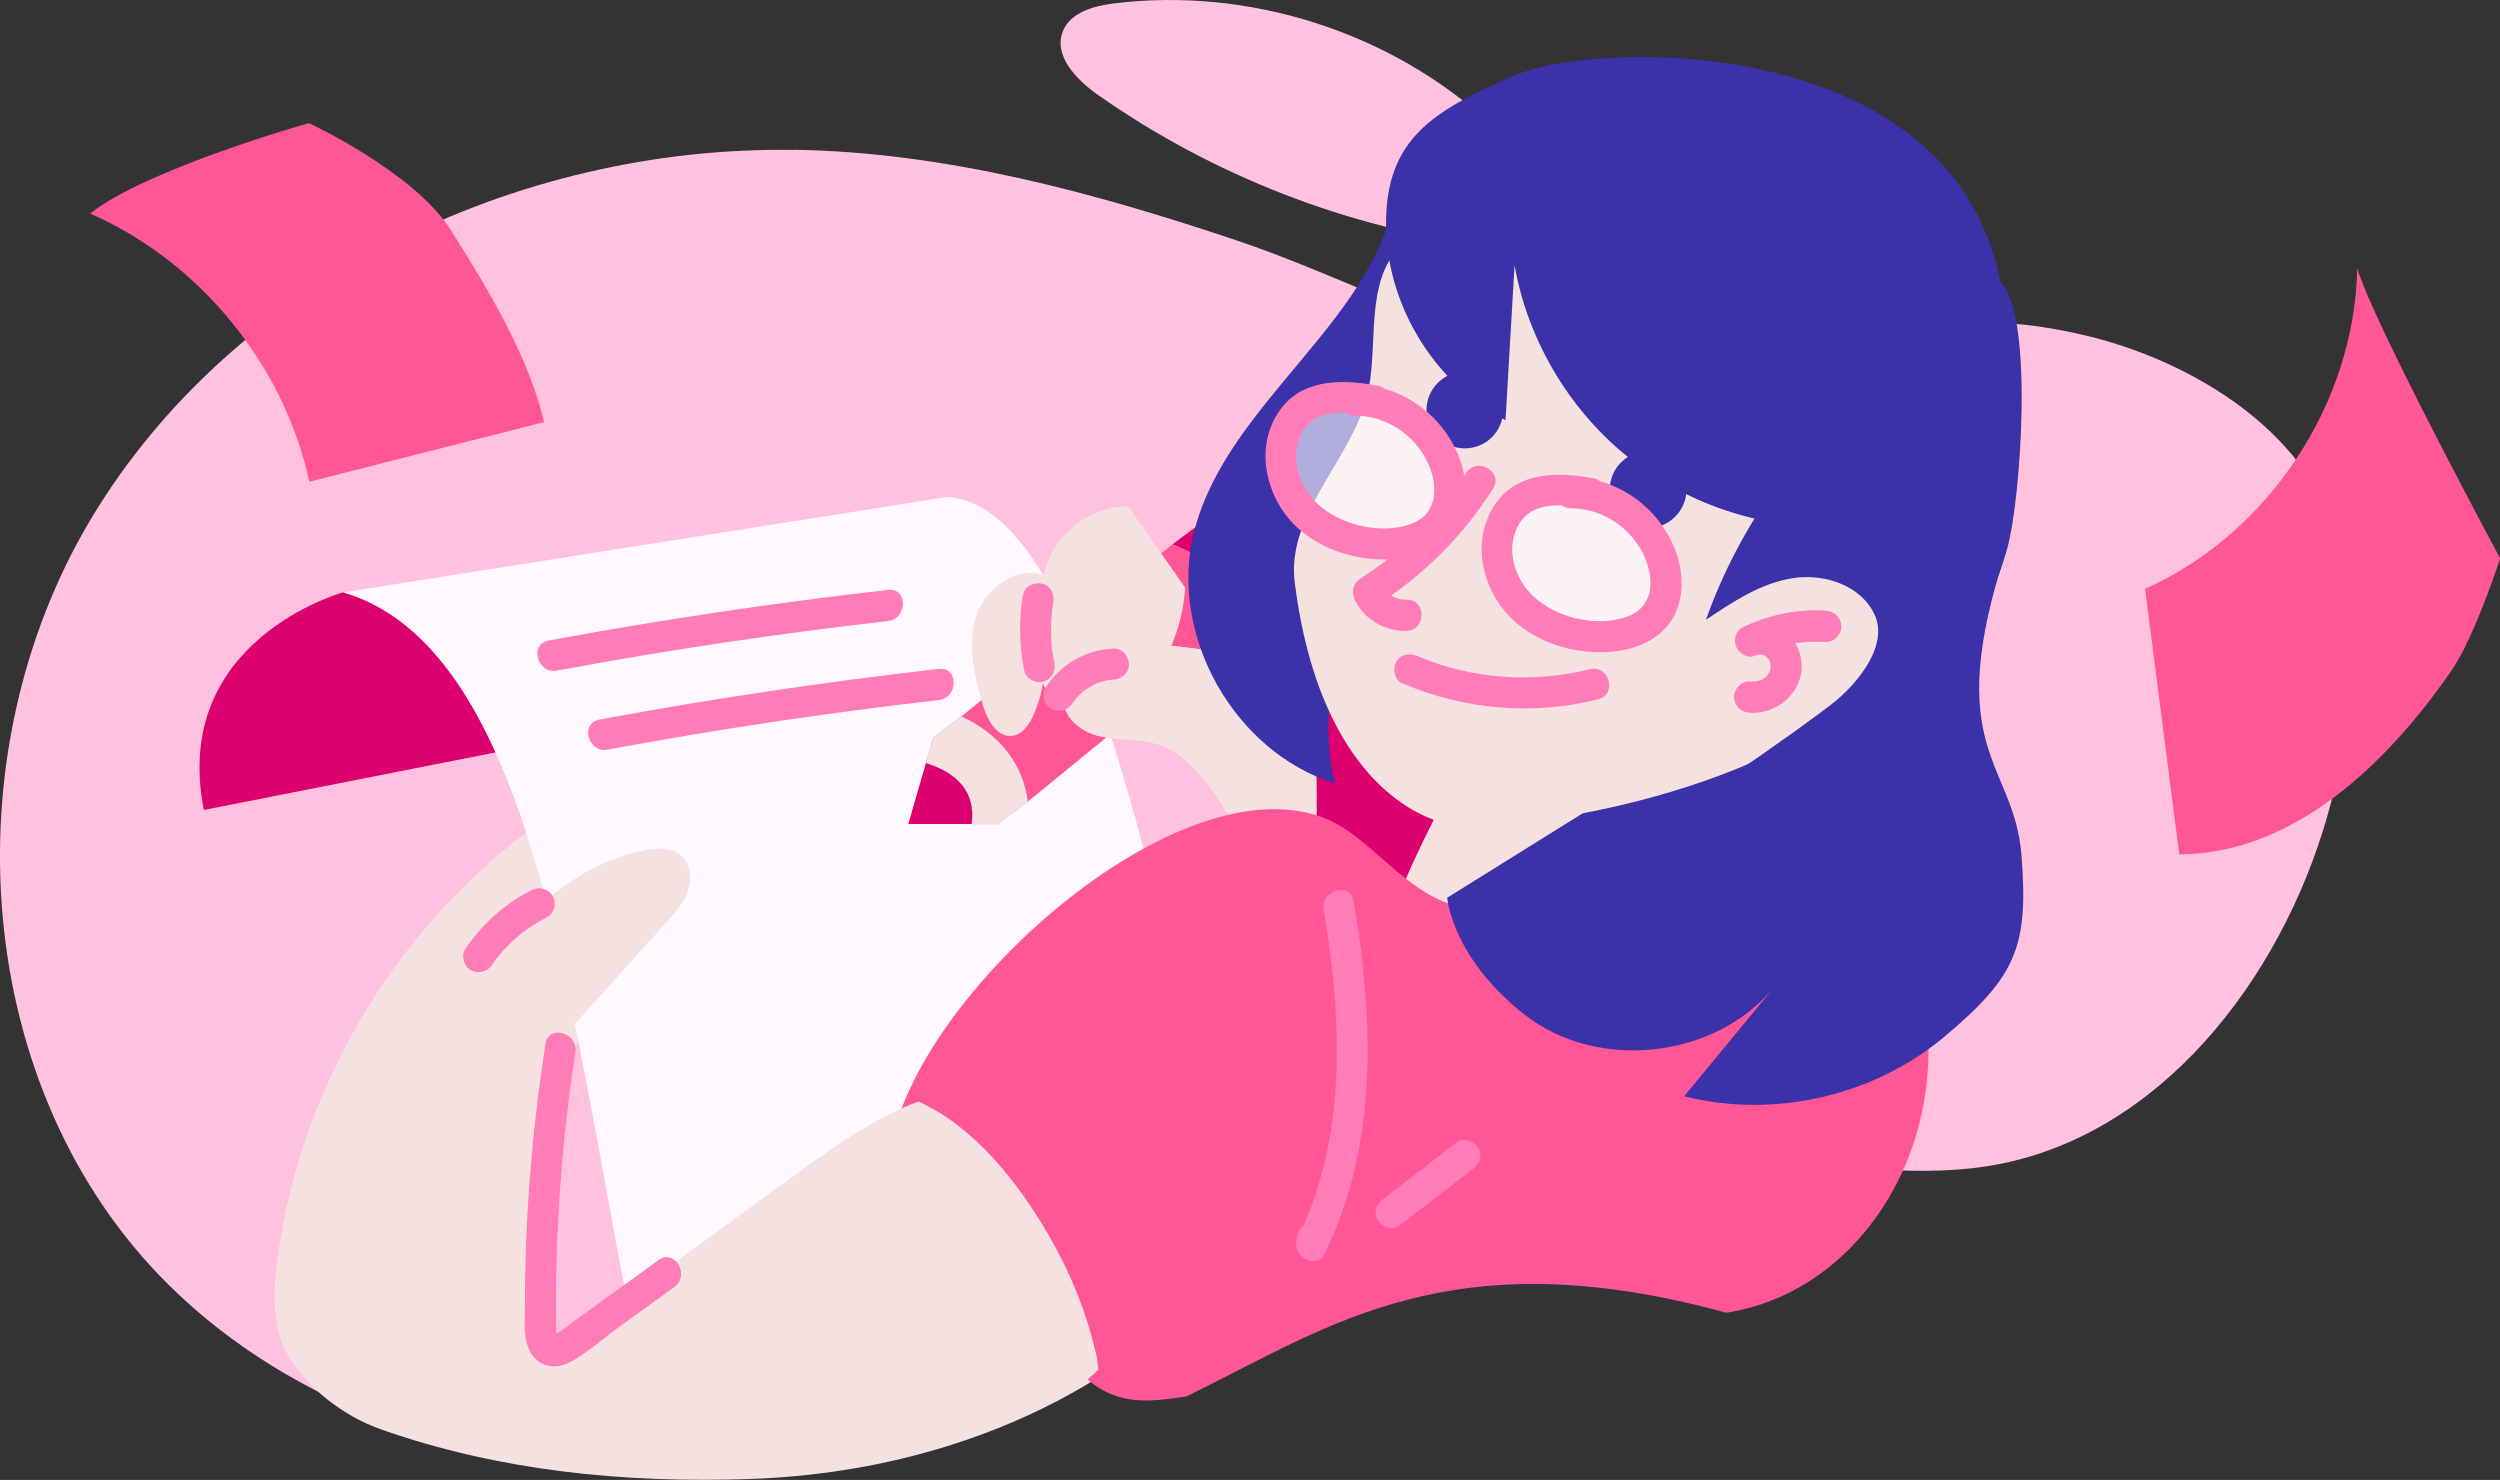
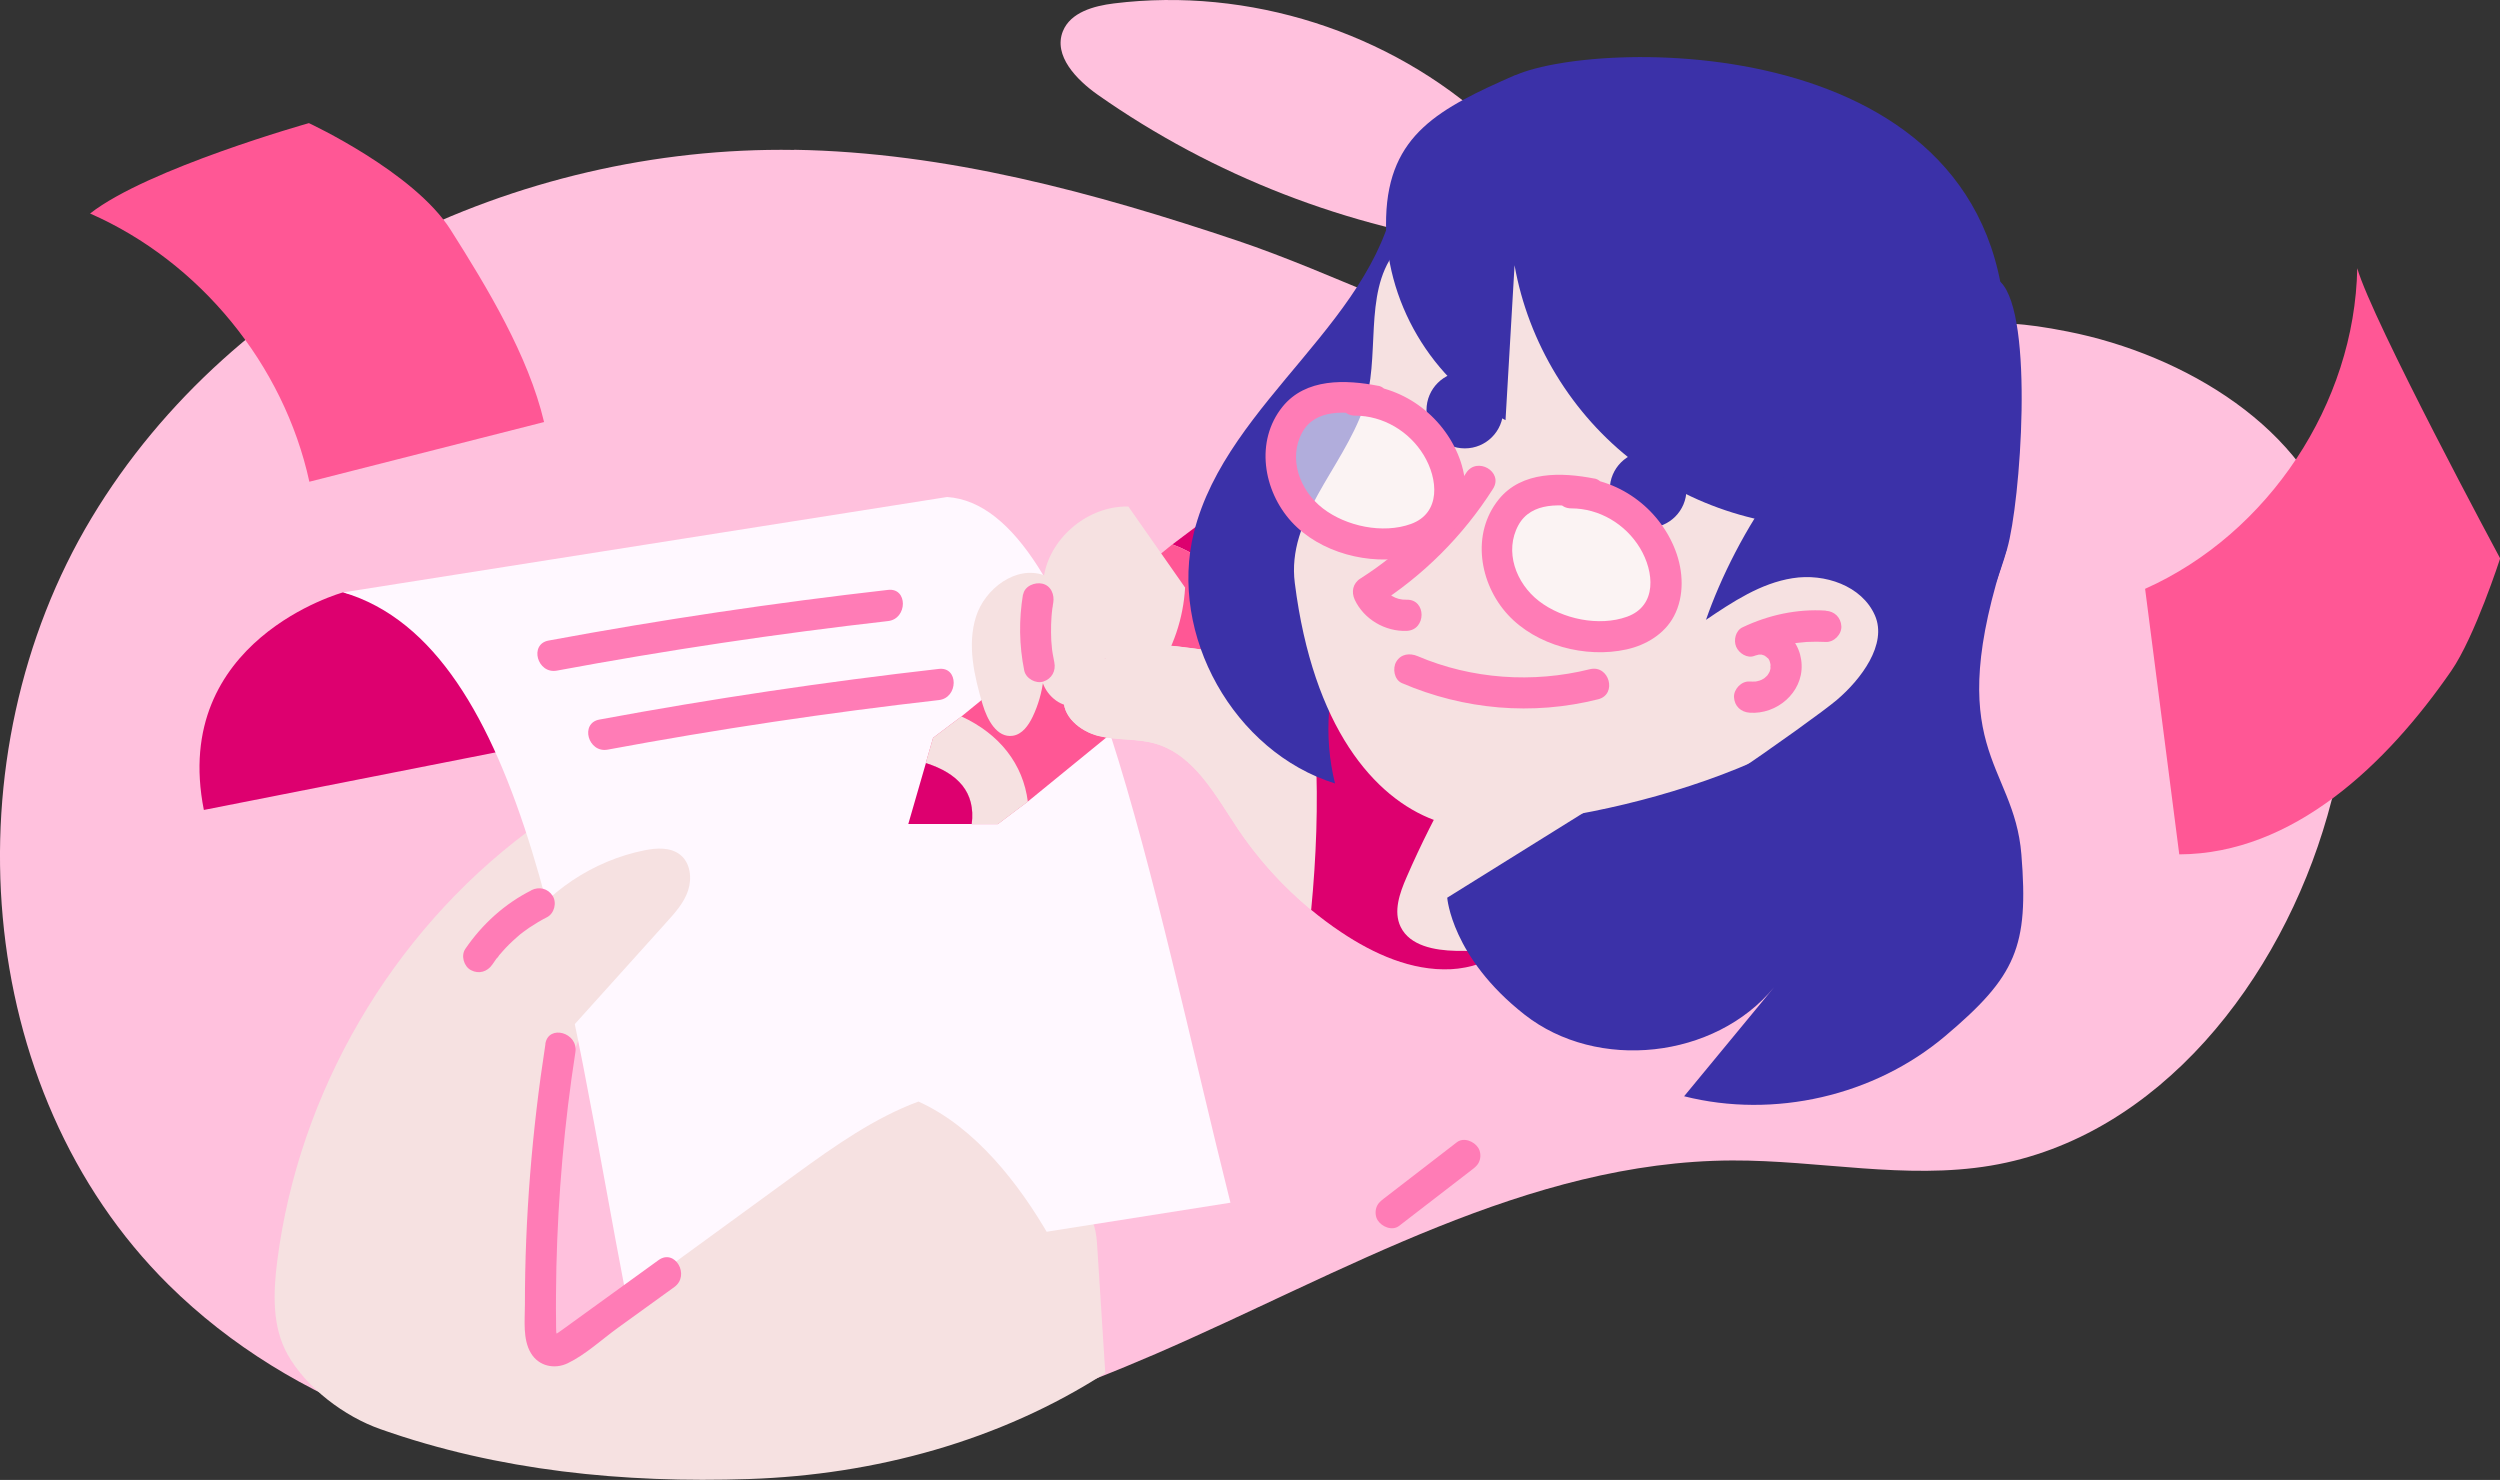
<svg xmlns="http://www.w3.org/2000/svg" viewBox="0 0 160.41 94.96" data-sanitized-data-name="Layer 2" data-name="Layer 2" id="Layer_2">
  <rect x="0" y="0" width="160.41" height="94.96" fill="#333333" stroke="none" />
  <defs>
    <style>
      .cls-1 {
        fill: none;
      }

      .cls-1, .cls-2, .cls-3, .cls-4, .cls-5, .cls-6, .cls-7, .cls-8, .cls-9 {
        stroke-width: 0px;
      }

      .cls-2 {
        fill: #ff7cb6;
      }

      .cls-3 {
        fill: #ffc1dd;
      }

      .cls-4 {
        fill: #fff8ff;
      }

      .cls-5 {
        fill: #f6e1e1;
      }

      .cls-10 {
        opacity: .6;
      }

      .cls-6 {
        fill: #3b31a8;
      }

      .cls-7 {
        fill: #fff;
      }

      .cls-8 {
        fill: #ff5795;
      }

      .cls-9 {
        fill: #dd006f;
      }
    </style>
  </defs>
  <g data-sanitized-data-name="Layer 1" data-name="Layer 1" id="Layer_1-2">
    <g>
      <path d="M95.59,7.91C89.17,2.03,80.11-.85,71.47.22c-1.29.16-2.78.57-3.27,1.78-.63,1.57.87,3.12,2.25,4.09,7.39,5.19,16.05,8.55,25,9.71l.13-7.89Z" class="cls-3" />
      <path d="M50.95,9.62c-17.76-.28-35.93,8.39-45.08,23.62s-7.68,36.69,4.94,49.19c7.99,7.91,19.45,11.72,30.7,11.9,11.25.18,22.32-2.99,32.65-7.46,12.03-5.21,23.87-12.36,36.99-12.41,5.54-.02,11.12,1.25,16.59.33,10.81-1.82,18.6-11.92,21.6-22.46,1.63-5.71,2.18-11.85.67-17.6-1.89-7.21-9.83-11.98-17.35-13.46-5.73-1.13-6.75-.38-11.5,2.25-12.24,6.78-29.84-4.07-41.74-8.07-9.2-3.09-18.69-5.68-28.46-5.84Z" class="cls-3" />
      <path d="M70.4,79.94c-.05-.81-.16-1.73-.82-2.2-.56-.4-1.32-.33-2-.24-8.2,1.07-16.4,2.14-24.6,3.21-.47.35-.99.64-1.54.89-1.16.99-6.08,5.82-6.04,5.08-.03-.04-.31-3.03-.33-3.07-1.69-2.93-.57-6.78.07-9.92.58-2.85,1.35-5.63,2.52-8.27l-3.83-12.04c-8.73,6.54-14.66,16.71-16.04,27.53-.26,2.04-.34,4.22.67,6.01,1.2,2.13,3.64,3.97,5.95,4.78,7.58,2.68,15.62,3.47,23.66,3.2,8.04-.27,16.09-2.44,22.85-6.8-.17-2.72-.35-5.44-.52-8.17Z" class="cls-5" />
      <path d="M22.01,38.01s-11.09,3.05-8.93,13.96l35.34-6.97-26.41-6.99Z" class="cls-9" />
      <path d="M78.95,77.17l-38.75,6.12c-3.79-19.65-6.34-41.78-18.18-45.28l38.75-6.12c8.79.59,13.1,25.01,18.18,45.28Z" class="cls-4" />
      <g>
        <path d="M59.41,48.96l-1.13,3.91h4.07c.26-2.03-.88-3.25-2.94-3.91Z" class="cls-1" />
        <path d="M79.39,40.47c-.22-2.64-1.5-4.56-4.16-5.54l3.19-2.4c.95-.71,2.15-.69,2.7.03l2.19,2.91c.55.73.22,1.89-.72,2.6l-3.19,2.4Z" class="cls-9" />
        <path d="M62.35,52.88c.26-2.03-.88-3.25-2.95-3.92l.47-1.62,1.26-.95.56-.42,13.53-11.04c2.66.98,3.94,2.91,4.16,5.54l-13.44,10.97-.66.49-1.26.95h-1.68Z" class="cls-8" />
        <path d="M62.35,52.88c.26-2.03-.88-3.25-2.95-3.92l.47-1.62,1.26-.95.56-.42c2.46,1.13,3.96,3.07,4.26,5.47l-.66.49-1.26.95h-1.68Z" class="cls-5" />
        <path d="M59.41,48.96l-1.13,3.91h4.07c.26-2.03-.88-3.25-2.94-3.91Z" class="cls-9" />
      </g>
      <path d="M72.37,32.5c-2.52-.04-4.93,1.93-5.38,4.41-1.79-.65-3.8.85-4.37,2.67s-.11,3.79.43,5.62c.29.98.92,2.16,1.93,2.01.61-.09,1.01-.66,1.28-1.22.72-1.51.93-3.26.57-4.9-.12.96-.24,1.97.13,2.86s1.38,1.6,2.29,1.27c.63-.23,1.01-.87,1.26-1.5.55-1.43.63-3.04.23-4.53.27,1.02.02,2.11.18,3.16s1.06,2.16,2.08,1.89c.51-.14.88-.58,1.17-1.01,1.11-1.63,1.76-3.56,1.87-5.53l-3.64-5.2Z" class="cls-5" />
      <path d="M77.79,41.78c-3.54-.49-4.64-.78-7.75.96-.8.45-1.64,1.08-1.77,1.99-.17,1.21,1.04,2.21,2.23,2.5,1.19.29,2.46.15,3.64.49,2.51.73,3.86,3.34,5.31,5.5,1.74,2.59,4,4.85,6.59,6.59,2.09,1.4,4.53,2.5,7.04,2.38,2.52-.12,5.08-1.74,5.66-4.2.49-2.09-.48-4.23-1.59-6.06-2.73-4.49-11.38-11.89-15.8-14.73l-3.57,4.57Z" class="cls-5" />
      <path d="M82.94,38.29c-.57-.41-1.1-.78-1.58-1.09l-3.57,4.57c-3.54-.49-4.64-.78-7.75.96-.8.45-1.64,1.08-1.77,1.99-.17,1.21,1.04,2.21,2.23,2.5,1.19.29,2.46.15,3.64.49,2.51.73,3.86,3.34,5.31,5.5,1.3,1.93,2.88,3.67,4.67,5.15.65-6.72.52-13.5-1.18-20.09Z" class="cls-5" />
-       <path d="M103.92,53.05c-2.43-4-16.32-11.42-20.97-14.76,1.7,6.58,1.83,13.37,1.18,20.09.62.51,1.26.99,1.92,1.43,2.09,1.4,4.53,2.5,7.04,2.38s5.08-1.74,5.66-4.2c.49-2.09,6.28-3.11,5.17-4.94Z" class="cls-9" />
+       <path d="M103.92,53.05c-2.43-4-16.32-11.42-20.97-14.76,1.7,6.58,1.83,13.37,1.18,20.09.62.51,1.26.99,1.92,1.43,2.09,1.4,4.53,2.5,7.04,2.38s5.08-1.74,5.66-4.2c.49-2.09,6.28-3.11,5.17-4.94" class="cls-9" />
      <path d="M89.67,11.72c-.98,8.71-10.93,13.93-13.06,22.43-1.65,6.59,2.57,14.1,9.05,16.12-.75-3.02-.5-6.29.7-9.16.11,4.52,4.68,8.4,9.16,7.77-2.94-3.6-3.45-9-1.23-13.08,1.64-3.03,4.53-5.21,6.26-8.19,3.29-5.62,1.34-13.68-4.14-17.19" class="cls-6" />
      <path d="M93.36,50.1c-1.15,2.01-2.19,4.07-3.11,6.19-.44,1.01-.86,2.19-.38,3.18.59,1.22,2.18,1.51,3.54,1.54,3.86.08,7.73-.73,11.23-2.33,2.11-.96,4.15-2.28,5.37-4.25s1.4-4.72-.05-6.52l-16.6,2.18Z" class="cls-5" />
-       <path d="M120.28,55.76c2,2.34,2.8,5.6,3.25,8.75,0,.06.02.12.02.18,1.32,9.52-4.49,18.25-12.78,19.54-17.8-4.87-25.57.95-34.64,5.37-1.57.24-3.21.48-4.72-.1-3.41-1.3-4.54-5.92-5.05-9.83-.73-5.56-10.34-1.25-9.09-6.67,2.42-10.47,20.52-25.83,29.25-19.67,2.47,1.74,4.64,4.64,7.73,4.92,4.41.39,8.71-3.78,12.83-5.03,4.36-1.33,9.83-1.39,13.2,2.55Z" class="cls-8" />
      <path d="M128.77,35.21c-4.28,12.91.45,13.66.93,19.61.48,5.93-.34,7.82-4.89,11.66-4.55,3.84-10.98,5.32-16.75,3.86,1.92-2.33,3.84-4.65,5.76-6.98-3.78,4.58-11.33,5.41-16,1.74-4.68-3.67-4.96-7.5-4.96-7.5l35.92-22.38Z" class="cls-6" />
      <path d="M92.03,52.62c-3.85-1.43-7.78-5.95-8.95-15.21-.53-4.14,3.03-7.3,4.42-11.24,1.12-3.16-.05-7.29,1.98-9.96,5.89-7.71,17.08-9.66,25.34-4.54,5.15,3.19,8.63,8.96,8.99,15.01.24,4.05-.83,8.07-2.28,11.86-1.5,3.9.96,3.25-2.13,6.08-7.3,6.7-23.99,9.26-27.37,8.01Z" class="cls-5" />
      <path d="M97.24,4.81c-4.87,2.14-8.14,3.8-8.3,9.12-.17,5.31,2.94,10.59,7.66,13.03l.58-9.94c.88,4.97,3.68,9.58,7.7,12.64,4.01,3.06,9.2,4.55,14.22,4.08,2.63-.25,5.35-1.09,7.12-3.06,1.9-2.12,2.38-5.15,2.47-8,.65-20.82-25.97-20.26-31.44-17.86Z" class="cls-6" />
      <path d="M109.45,39.78c1.72-1.16,3.52-2.36,5.57-2.68,2.05-.33,4.44.48,5.28,2.38.82,1.86-.9,4.12-2.44,5.43-1.55,1.32-12.46,8.98-14.41,9.54,6.18,18.66,17.13-7.39,19.88-9.84s4.44-5.88,5.46-9.41c.85-2.94,1.75-14.95-.42-17.1-1.47-1.46-4.42,6.57-6.45,7.01-5.93,1.3-10.64,9.41-12.46,14.67Z" class="cls-6" />
      <path d="M94.07,30.35c-1.73,2.72-4.06,5.04-6.78,6.77-.49.31-.6.86-.36,1.37.59,1.25,1.95,2.04,3.32,1.99,1.28-.04,1.29-2.04,0-2-.7.02-1.27-.33-1.59-1l-.36,1.37c3.02-1.91,5.58-4.47,7.5-7.49.69-1.09-1.04-2.09-1.73-1.01h0Z" class="cls-2" />
      <circle r="2.46" cy="31.41" cx="105.75" class="cls-6" />
      <circle r="2.46" cy="26.31" cx="93.99" class="cls-6" />
      <path d="M117.15,39.18c-1.85-.12-3.68.28-5.34,1.07-.45.21-.59.83-.41,1.25s.72.77,1.18.58c.09-.04.23-.05.32-.1-.15.02-.18.02-.1.02.03,0,.07,0,.1,0,.06,0,.11,0,.16,0,.12,0-.21-.06-.04,0,.05.02.11.03.16.05.18.06,0,.04-.02-.01.01.02.15.08.17.1.12.07-.01,0-.04-.04.02.04.11.11.15.14.13.12-.07-.12,0-.02.03.05.06.1.09.15.1.15-.03-.11,0,0,.02.06.04.11.05.17,0,.04.02.07.02.11.01.08.01.05,0-.09.02.03,0,.15,0,.18,0,.03-.02.17,0,.18-.03-.04.04-.22,0-.01-.01.06-.03.12-.05.18-.05.22.07-.11,0,0-.03.05-.05.11-.09.16-.02.03-.04.06-.06.09-.04.06-.03.04.05-.06,0,.03-.26.25-.26.25,0-.01.18-.12,0,0-.05.03-.1.06-.16.09-.02,0-.22.09-.08.04s-.06.02-.09.02c-.07.02-.14.04-.21.05-.19.05.14,0,.01,0-.14,0-.27.01-.4,0-.52-.04-1.02.49-1,1,.03.58.44.96,1,1,1.74.13,3.41-1.28,3.34-3.07-.03-.91-.47-1.72-1.23-2.23-.65-.43-1.59-.57-2.32-.27l.77,1.83c.11-.05.21-.1.32-.15-.2.09.06-.02.08-.03.19-.07.38-.14.58-.21.37-.12.76-.22,1.14-.29.1-.02.2-.04.3-.05.03,0,.32-.04.08-.01.2-.02.41-.04.61-.06.41-.02.82-.02,1.22,0,.52.03,1.02-.48,1-1-.03-.57-.44-.97-1-1h0Z" class="cls-2" />
      <path d="M35.73,43.03c7.04-1.31,14.13-2.37,21.25-3.18,1.26-.14,1.28-2.15,0-2-7.3.83-14.56,1.91-21.78,3.25-1.26.23-.73,2.16.53,1.93h0Z" class="cls-2" />
      <path d="M38.99,48.1c7.04-1.31,14.13-2.37,21.25-3.18,1.26-.14,1.28-2.15,0-2-7.3.83-14.56,1.91-21.78,3.25-1.26.23-.73,2.16.53,1.93h0Z" class="cls-2" />
      <path d="M70.3,86.78c-.6-2.63-1.63-5.12-2.97-7.45-1.92-3.34-4.75-7.01-8.4-8.65-2.79,1.03-5.38,2.85-7.81,4.62-4.2,3.06-8.4,6.13-12.61,9.19l28.98,5.41c1.11-.48,2.12-1.17,2.98-2.01-.03-.38-.08-.75-.16-1.11Z" class="cls-5" />
      <path d="M33.19,60.01c1.87-2.79,4.87-4.79,8.16-5.45.78-.16,1.68-.21,2.3.29.65.52.76,1.5.5,2.29s-.84,1.43-1.39,2.04c-2.4,2.67-4.81,5.34-7.21,8.01" class="cls-5" />
      <path d="M34.09,57.13c-1.71.86-3.15,2.17-4.23,3.75-.3.43-.1,1.13.36,1.37.51.27,1.05.1,1.37-.36.06-.09.12-.17.18-.26.03-.04.06-.09.09-.13.12-.16,0,.03-.02.03.03,0,.18-.22.2-.25.07-.08.14-.16.21-.24.28-.32.58-.61.9-.89.08-.07.16-.14.24-.21.06-.05.34-.24.1-.08.17-.11.32-.24.49-.35.36-.24.73-.46,1.12-.66.47-.24.64-.93.36-1.37-.31-.48-.87-.61-1.37-.36h0Z" class="cls-2" />
      <path d="M65.64,38.13c-.27,1.64-.25,3.27.08,4.9.11.51.74.86,1.23.7.54-.18.81-.68.7-1.23-.04-.18-.07-.35-.1-.53,0-.05-.06-.35-.02-.1-.01-.08-.02-.16-.03-.25-.04-.34-.06-.69-.06-1.03s0-.69.03-1.03c.01-.17.03-.33.05-.49,0-.05.01-.11.02-.16v.1c0-.11.02-.22.04-.33.09-.51-.13-1.1-.7-1.23-.48-.11-1.14.15-1.23.7h0Z" class="cls-2" />
-       <path d="M68.83,45.12c.04-.07.09-.13.13-.2.02-.03.1-.13,0,0s-.02.03,0,0c.09-.12.2-.23.3-.33s.22-.2.34-.3c.09-.08-.19.14-.06.04.03-.02.06-.04.09-.06.07-.05.13-.09.2-.13.13-.08.26-.15.39-.22.03-.02.16-.1.19-.09,0,0-.23.09-.09.04.04-.02.08-.03.12-.05.29-.1.59-.18.9-.22l-.27.04c.12-.02.25-.03.37-.03.52-.02,1.02-.44,1-1-.02-.52-.44-1.03-1-1-1.77.08-3.39,1.02-4.35,2.5-.28.44-.1,1.12.36,1.37.5.26,1.07.11,1.37-.36h0Z" class="cls-2" />
      <path d="M35,66.97c-.86,5.55-1.32,11.15-1.32,16.76,0,.99-.15,2.21.39,3.1.5.83,1.51,1.05,2.36.64,1.14-.55,2.18-1.52,3.2-2.26,1.21-.88,2.43-1.76,3.64-2.63,1.03-.75.04-2.48-1.01-1.73-1.82,1.32-3.64,2.63-5.46,3.95-.25.18-.5.37-.76.55-.09.06-.18.13-.27.19-.13.04-.15.1-.05.18.09.16.09.14,0-.07l-.03-.19c-.01-.2-.01-.4-.01-.6-.02-1.19,0-2.38.02-3.57.11-4.61.51-9.22,1.22-13.78.19-1.26-1.73-1.8-1.93-.53h0Z" class="cls-2" />
-       <path d="M84.93,58.37c1.17,6.97,1.54,14.51-1.65,21.03l1.83.77.08-.41c.25-1.26-1.68-1.8-1.93-.53l-.08.41c-.2,1.04,1.3,1.85,1.83.77,3.45-7.05,3.12-15.02,1.85-22.57-.21-1.27-2.14-.73-1.93.53h0Z" class="cls-2" />
      <path d="M89.77,78.66c1.57-1.21,3.15-2.43,4.72-3.64.22-.17.38-.32.46-.6.07-.24.04-.56-.1-.77-.26-.41-.92-.7-1.37-.36-1.57,1.21-3.15,2.43-4.72,3.64-.22.17-.38.32-.46.6-.07.24-.04.56.1.77.26.41.92.7,1.37.36h0Z" class="cls-2" />
      <path d="M34.91,27.08c-1.01-4.27-3.65-8.63-6-12.34-2.35-3.71-9.09-6.84-9.09-6.84,0,0-10.35,2.91-14.04,5.8,7.04,3.09,12.43,9.69,14.07,17.21l15.06-3.83Z" class="cls-8" />
      <path d="M137.64,37.78c7.92-3.54,13.45-11.9,13.61-20.57.97,3.38,9.17,18.62,9.17,18.62,0,0-1.63,5.04-3.14,7.22-4.15,6.01-10.15,11.74-17.45,11.77l-2.19-17.03Z" class="cls-8" />
      <g class="cls-10">
        <path d="M88.18,25.73c-2.41-.48-5.06-.41-5.85,2.48-.46,1.69.21,3.58,1.47,4.8s3.04,1.82,4.79,1.89c1.52.06,3.22-.36,4.01-1.66.49-.81.53-1.83.33-2.75-.58-2.71-3.18-4.84-5.97-4.8" class="cls-7" />
      </g>
      <g class="cls-10">
        <path d="M102.06,31.67c-2.41-.48-5.06-.41-5.85,2.48-.46,1.69.21,3.58,1.47,4.8s3.04,1.82,4.79,1.89c1.52.06,3.22-.36,4.01-1.66.49-.81.53-1.83.33-2.75-.58-2.71-3.18-4.84-5.97-4.8" class="cls-7" />
      </g>
      <path d="M88.45,24.76c-2.1-.41-4.67-.51-6.16,1.34-1.77,2.2-1.24,5.39.58,7.38s5,2.82,7.62,2.24c1.24-.27,2.45-.99,3.05-2.14.68-1.29.6-2.89.09-4.22-1.05-2.74-3.72-4.68-6.68-4.69-1.29,0-1.29,2,0,2,1.79,0,3.47,1,4.4,2.53s1.12,3.72-.82,4.42c-1.8.65-4.16.15-5.65-1s-2.24-3.2-1.32-4.88c.84-1.52,2.79-1.37,4.34-1.06.53.1,1.08-.15,1.23-.7.13-.49-.17-1.13-.7-1.23h0Z" class="cls-2" />
      <path d="M102.32,30.71c-2.1-.41-4.67-.51-6.16,1.34-1.77,2.2-1.24,5.39.58,7.38s5,2.82,7.62,2.24c1.24-.27,2.45-.99,3.05-2.14.68-1.29.6-2.89.09-4.22-1.05-2.74-3.72-4.68-6.68-4.69-1.29,0-1.29,2,0,2,1.79,0,3.47,1,4.4,2.53s1.12,3.72-.82,4.42c-1.8.65-4.16.15-5.65-1s-2.24-3.2-1.32-4.88c.84-1.52,2.79-1.37,4.34-1.06.53.1,1.08-.15,1.23-.7.13-.49-.17-1.13-.7-1.23h0Z" class="cls-2" />
      <path d="M89.95,43.83c3.98,1.71,8.37,2.1,12.59,1.04,1.25-.31.72-2.24-.53-1.93-3.65.91-7.58.64-11.05-.84-.5-.21-1.07-.15-1.37.36-.25.42-.14,1.15.36,1.37h0Z" class="cls-2" />
    </g>
  </g>
</svg>